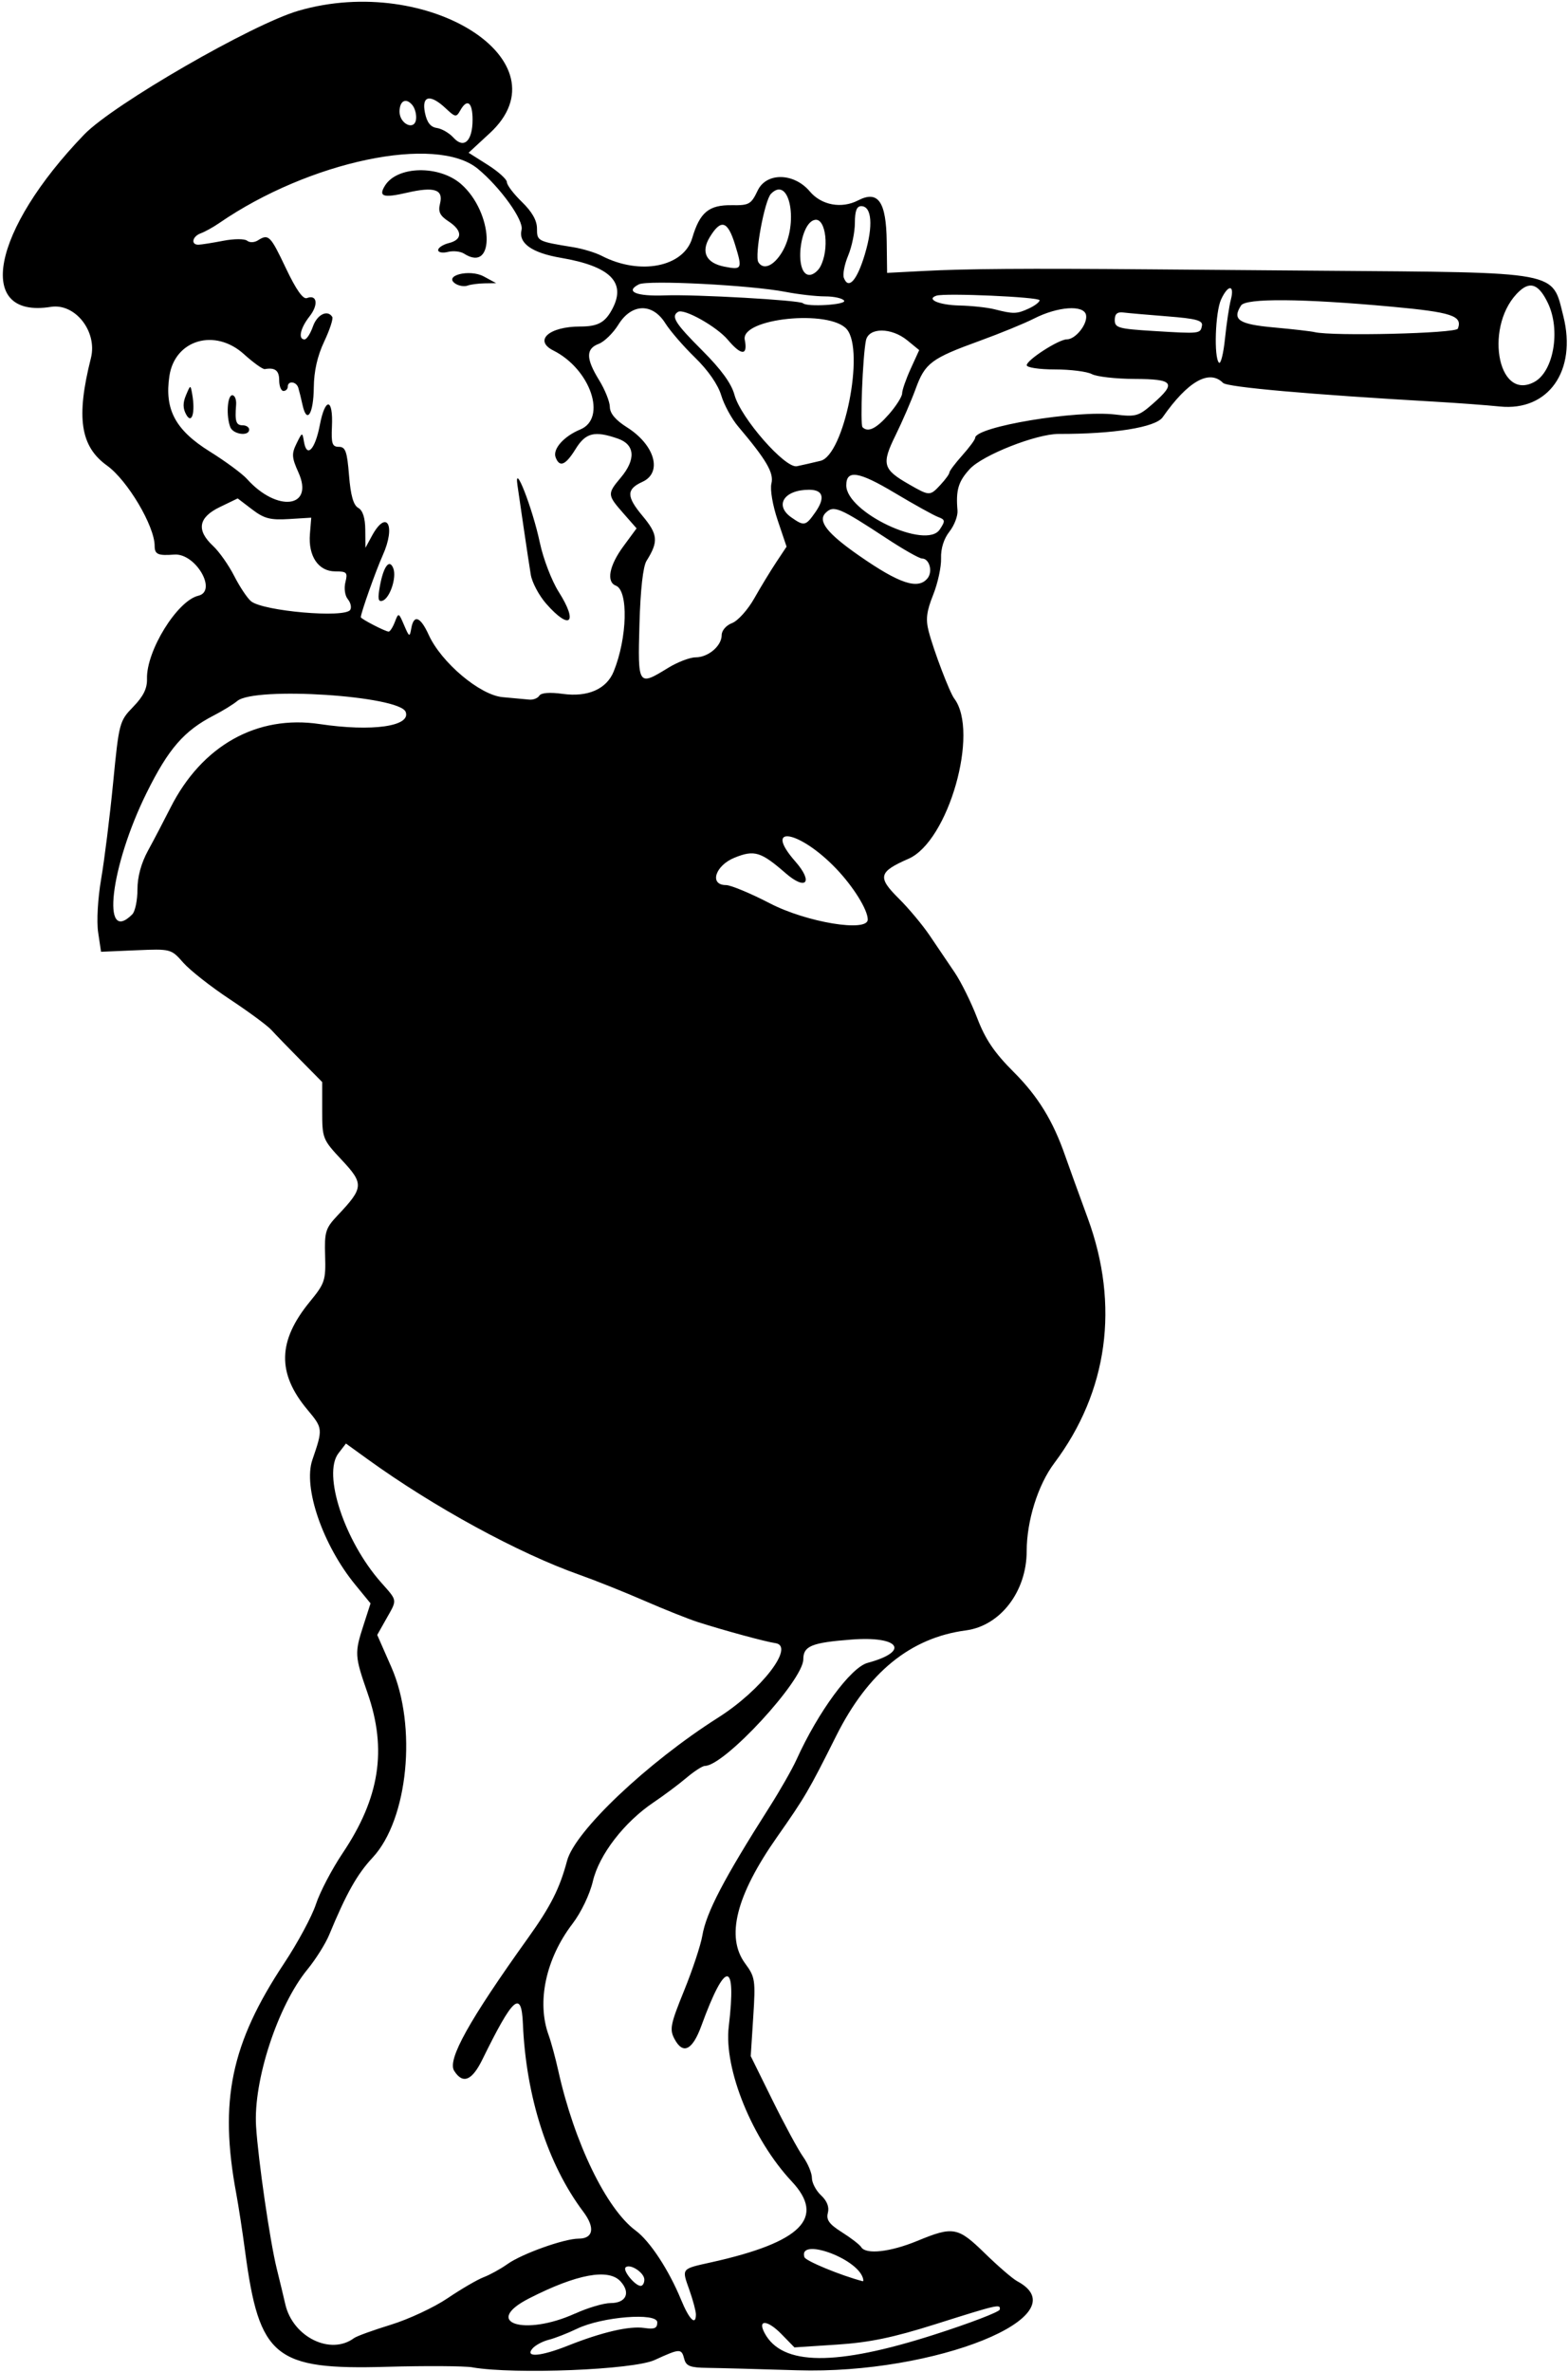
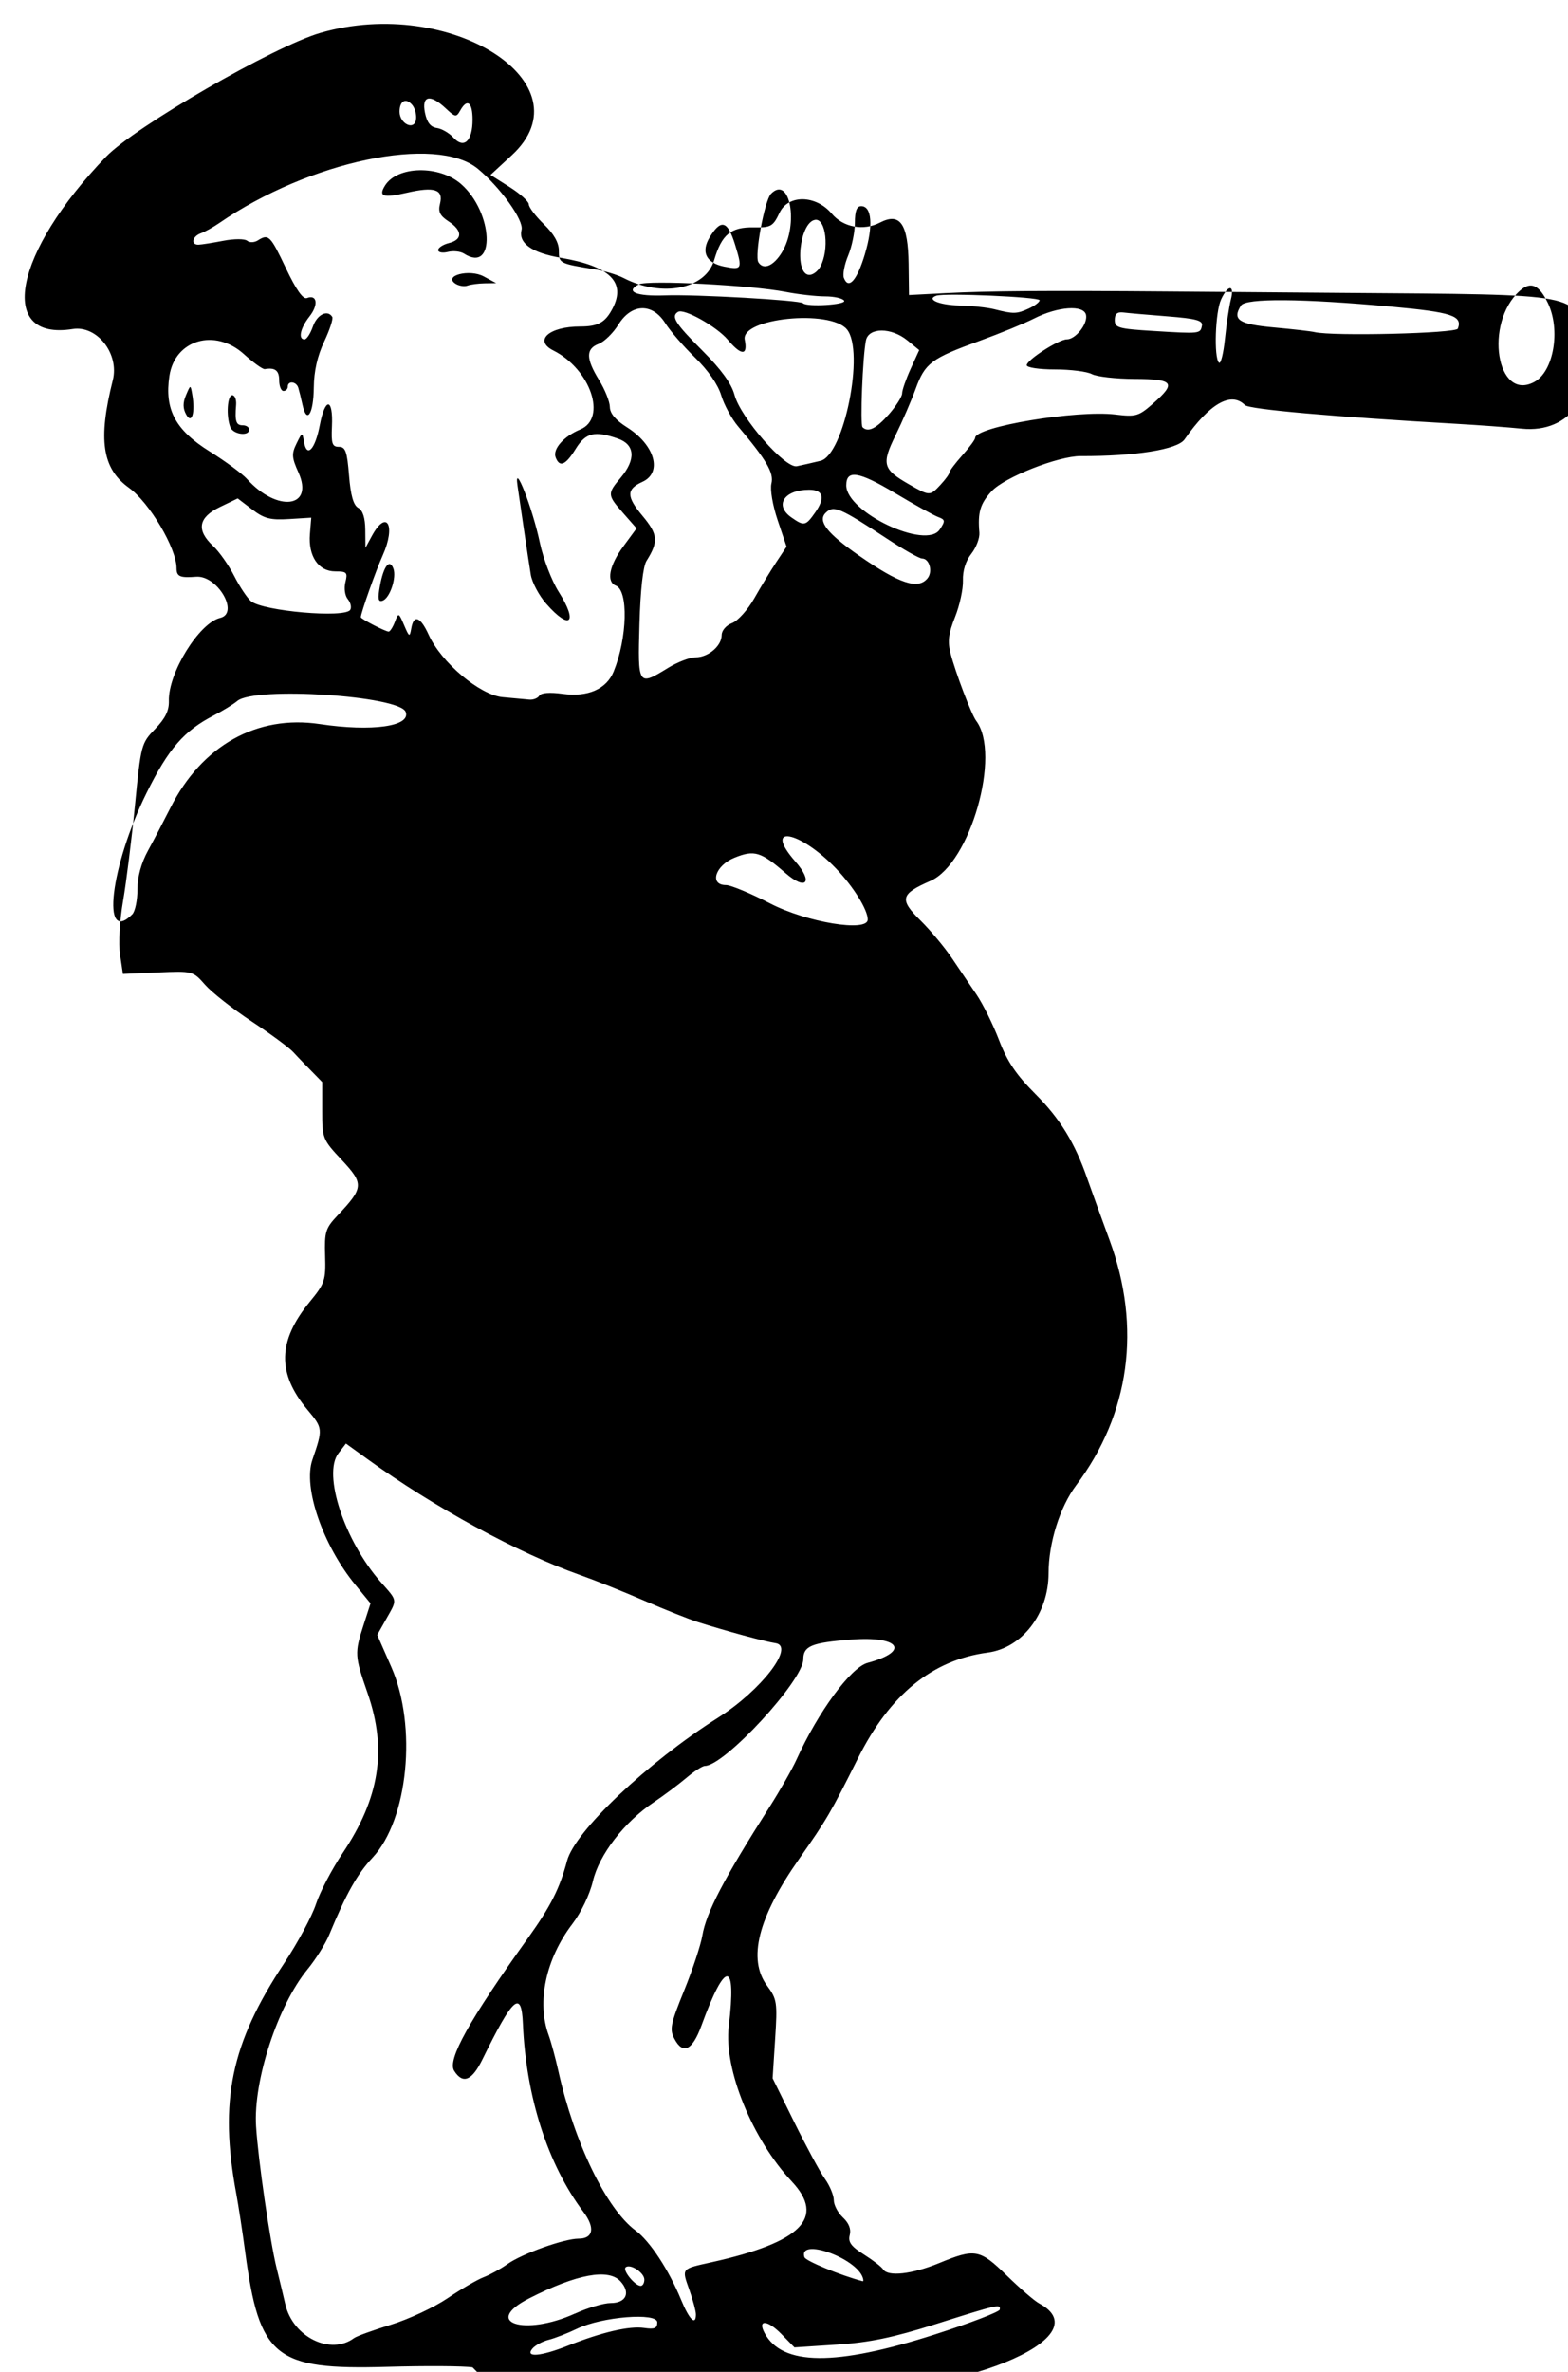
<svg xmlns="http://www.w3.org/2000/svg" height="552" width="365" viewBox="0 0 365 552">
-   <path d="M110 550.94c-1.92-.32-10.928-.38-20.007-.12-26.062.74-29.634-2.17-32.93-26.82-.625-4.675-1.556-10.75-2.069-13.5-4.02-21.566-1.241-34.912 11.163-53.616 3.143-4.74 6.466-10.914 7.385-13.722.918-2.808 3.716-8.155 6.217-11.884 8.619-12.845 10.377-24.086 5.82-37.203-3.038-8.745-3.072-9.319-.951-15.886l1.628-5.04-3.544-4.325c-7.581-9.252-12.197-22.664-10.003-29.064 2.483-7.244 2.472-7.354-1.163-11.705-7.085-8.48-6.912-15.982.579-25.112 3.49-4.254 3.727-4.965 3.557-10.69-.166-5.616.081-6.41 2.948-9.442 6.033-6.382 6.102-7.32.942-12.837-4.48-4.78-4.573-5.02-4.573-11.52v-6.633l-5.094-5.16c-2.802-2.838-5.84-5.98-6.75-6.982-.911-1-5.256-4.21-9.656-7.12-4.4-2.911-9.279-6.746-10.842-8.522-2.826-3.21-2.888-3.227-10.989-2.884l-8.147.35-.672-4.5c-.385-2.578-.083-7.918.706-12.5.758-4.4 2.007-14.441 2.777-22.314 1.372-14.035 1.463-14.38 4.686-17.706 2.367-2.442 3.263-4.265 3.2-6.51-.185-6.483 7.026-18.156 11.938-19.328 4.536-1.082-.645-9.958-5.591-9.579-3.795.29-4.566-.05-4.566-2.02 0-4.61-6.325-15.28-11.096-18.7-6.215-4.47-7.221-11.195-3.74-25.014 1.556-6.167-3.66-12.822-9.336-11.915-17.748 2.84-13.752-17.783 7.775-40.114 6.742-6.994 39.12-25.689 49.897-28.81 30.277-8.768 62.53 11.85 44.54 28.474l-4.958 4.582 4.458 2.82c2.452 1.552 4.458 3.366 4.458 4.033s1.575 2.738 3.5 4.604c2.35 2.278 3.5 4.307 3.5 6.177 0 2.938.112 2.996 8.465 4.351 2.181.354 5.152 1.257 6.602 2.007 8.898 4.601 19.08 2.604 21.07-4.134 1.77-5.998 3.863-7.733 9.225-7.652 4.017.06 4.485-.206 6.02-3.425 2.033-4.263 8.46-4.14 12.138.232 2.69 3.196 7.378 4.065 11.22 2.078 4.688-2.424 6.56.276 6.672 9.625l.09 7.24 8.5-.442c9.996-.522 23.683-.621 52.5-.383 11.55.096 29.55.24 40 .322 56.122.435 53.748-.01 56.415 10.58 3.195 12.685-3.476 22.172-14.778 21.02-3.1-.317-9.92-.822-15.14-1.122-29.03-1.67-48.3-3.376-49.29-4.364-3.224-3.224-8.194-.4-14.068 7.993-1.643 2.347-11.426 3.915-24.17 3.874-5.215-.017-17.722 4.911-20.721 8.164-2.674 2.9-3.274 4.922-2.862 9.646.11 1.258-.735 3.473-1.875 4.923-1.31 1.664-2.028 3.956-1.948 6.213.069 1.968-.76 5.793-1.841 8.502-1.542 3.862-1.767 5.696-1.042 8.5 1.145 4.43 4.864 14.204 5.951 15.642 5.889 7.785-1.368 33.225-10.633 37.275-7.006 3.062-7.304 4.285-2.267 9.272 2.292 2.269 5.539 6.16 7.217 8.646s4.275 6.329 5.773 8.539 3.858 6.984 5.247 10.61c1.909 4.986 3.984 8.052 8.523 12.592 5.639 5.64 9.146 11.353 11.969 19.5.667 1.925 3.03 8.45 5.249 14.5 7.444 20.288 4.7 40.353-7.794 57-3.803 5.066-6.416 13.405-6.425 20.5-.011 9.389-6.138 17.364-14.157 18.427-12.892 1.71-22.784 9.76-30.194 24.573-6.365 12.723-7.243 14.224-13.752 23.503-9.55 13.614-11.985 23.269-7.426 29.448 2.32 3.144 2.43 3.87 1.878 12.444l-.585 9.105 5.062 10.262c2.783 5.643 5.988 11.563 7.121 13.154s2.06 3.818 2.06 4.949.959 2.95 2.13 4.042c1.392 1.296 1.941 2.711 1.584 4.079-.426 1.627.306 2.632 3.285 4.513 2.108 1.33 4.122 2.888 4.476 3.46 1.094 1.77 6.748 1.145 13.025-1.44 8.412-3.466 9.463-3.273 15.789 2.903 3.055 2.983 6.434 5.894 7.51 6.47 14.92 7.985-19.08 21.738-51.236 20.725-8.835-.278-18.243-.531-20.907-.562-3.976-.046-4.937-.414-5.367-2.056-.654-2.504-.956-2.494-6.912.233-4.975 2.278-32.501 3.39-42.377 1.712zm107.53-7.624c8.265-2.651 15.102-5.27 15.191-5.82.22-1.35-.32-1.227-15.085 3.44-9.775 3.088-15.248 4.22-22.786 4.715l-9.921.65-3.074-3.144c-3.222-3.295-5.59-3.405-3.863-.178 4.077 7.618 16.51 7.724 39.537.337zm-85.315 2.576c7.884-3.136 14.283-4.624 17.721-4.12 2.425.356 3.066.085 3.066-1.301 0-2.345-12.88-1.319-18.692 1.49-2.169 1.048-5.131 2.203-6.584 2.568-1.453.364-3.165 1.293-3.805 2.065-1.77 2.132 1.964 1.816 8.294-.702zm-49.763-1.775c.577-.434 4.425-1.829 8.55-3.098s10.069-4.047 13.208-6.174c3.14-2.127 6.91-4.324 8.38-4.883 1.47-.559 3.946-1.923 5.503-3.032 3.36-2.41 13.24-5.94 16.59-5.94 3.446 0 3.892-2.545 1.099-6.26-8.28-11.01-13.34-26.75-14.06-43.74-.339-7.99-2.263-6.295-9.438 8.317-2.432 4.953-4.563 5.8-6.57 2.612-1.622-2.576 3.463-11.709 17.22-30.929 5.246-7.327 7.355-11.501 9.067-17.937 1.835-6.9 18.693-22.866 35.198-33.338 10.058-6.381 17.953-16.667 13.29-17.314-2.229-.31-11.86-2.926-18-4.89-2.2-.705-7.825-2.946-12.5-4.982s-11.425-4.735-15-5.996c-14.28-5.038-34.01-15.797-49.48-26.984l-4.98-3.6-1.748 2.27c-3.723 4.838 1.408 20.405 9.896 30.023 3.919 4.44 3.843 3.911 1.22 8.549l-2.088 3.7 3.294 7.5c6.038 13.746 3.899 35.456-4.367 44.32-3.609 3.87-6.13 8.352-10.107 17.97-.862 2.084-3.148 5.718-5.08 8.076-6.888 8.407-12.606 25.872-11.942 36.48.494 7.883 3.226 26.71 4.803 33.093.756 3.059 1.653 6.79 1.993 8.293 1.738 7.668 10.568 12.012 16.04 7.89zm51.42-5.684c2.94-1.35 6.67-2.45 8.27-2.45 3.611 0 4.71-2.39 2.314-5.037-2.79-3.084-10.192-1.715-21.264 3.934-11.063 5.644-1.188 8.92 10.67 3.54zm28.12.18c0-.756-.68-3.301-1.51-5.656-1.813-5.136-2.019-4.879 5.206-6.489 20.904-4.657 26.535-10.343 18.615-18.793-9.183-9.797-15.845-26.173-14.665-36.045 1.857-15.53-.755-15.593-6.383-.151-2.064 5.662-4.262 6.747-6.228 3.073-1.207-2.255-.983-3.397 2.22-11.287 1.96-4.828 3.867-10.578 4.238-12.778.913-5.403 4.986-13.2 15.671-30 2.449-3.85 5.268-8.8 6.264-11 5.025-11.095 12.63-21.438 16.533-22.49 9.996-2.691 7.467-6.303-3.799-5.425-9.22.71-11.16 1.5-11.16 4.58 0 4.93-18.36 24.82-22.91 24.82-.56 0-2.496 1.25-4.303 2.78-1.807 1.528-5.24 4.093-7.63 5.701-6.853 4.61-12.691 12.186-14.14 18.348-.72 3.07-2.737 7.275-4.754 9.917-6.207 8.132-8.359 18.187-5.545 25.91.57 1.564 1.587 5.32 2.26 8.344 3.72 16.714 11.173 32.093 17.998 37.14 3.317 2.451 7.725 9.165 10.576 16.107 1.902 4.629 3.45 6.145 3.45 3.38zm-12-8.09c0-1.633-3.38-3.823-4.37-2.832-.72.71 2.22 4.29 3.52 4.29.47 0 .85-.66.85-1.46zm50.833-.49c-1.63-4.665-15.073-9.349-13.57-4.728.287.884 8.482 4.262 13.57 5.595.183.048.183-.343 0-.867zm1.17-316.03c0-2.273-3.333-7.642-7.359-11.853-8.54-8.935-17.212-10.443-9.492-1.651 4.244 4.834 2.525 6.879-2.276 2.707-5.748-4.994-7.253-5.455-11.826-3.626-4.567 1.828-6.022 6.402-2.036 6.402 1.106 0 5.719 1.921 10.25 4.269 8.52 4.41 22.74 6.76 22.74 3.75zm-171.2-1.22c.66-.66 1.2-3.255 1.2-5.766 0-2.961.862-6.14 2.454-9.05 1.35-2.466 3.703-6.96 5.23-9.984 7.308-14.473 20.135-21.666 34.736-19.477 12.176 1.825 21.306.533 20.015-2.832-1.442-3.759-35.095-5.947-39.183-2.549-.963.801-3.405 2.306-5.426 3.344-6.969 3.59-10.588 7.74-15.68 18.02-8.474 17.11-10.663 35.62-3.346 28.3zm94.749-50.88c.423-.684 2.417-.838 5.455-.42 5.828.802 10.188-1.112 11.852-5.203 3.183-7.826 3.46-18.855.502-19.99-2.26-.867-1.535-4.673 1.736-9.12l3.094-4.208-3.094-3.525c-3.735-4.254-3.754-4.517-.594-8.272 3.57-4.243 3.323-7.7-.65-9.084-5.434-1.895-7.507-1.39-9.85 2.402-2.343 3.79-3.727 4.374-4.653 1.963-.74-1.927 1.89-4.904 5.738-6.498 6.277-2.6 2.385-14.025-6.26-18.374-4.65-2.335-1.02-5.586 6.24-5.586 4.17 0 5.851-.941 7.551-4.23 3.156-6.101-.643-9.811-12.036-11.755-6.78-1.157-9.95-3.413-9.168-6.526.553-2.204-4.916-9.84-10.16-14.183-9.68-8.016-39.284-1.802-60.26 12.646-1.374.947-3.287 2.006-4.25 2.353-2.002.722-2.378 2.716-.5 2.65.688-.023 3.276-.434 5.75-.912 2.496-.482 4.961-.488 5.534-.014.578.478 1.681.446 2.5-.072 2.495-1.577 2.9-1.176 6.538 6.49 2.364 4.98 3.982 7.277 4.88 6.932 2.384-.914 2.74 1.562.614 4.265-2.15 2.732-2.72 5.355-1.164 5.355.496 0 1.372-1.35 1.948-3 .972-2.79 3.413-4 4.505-2.235.26.421-.588 3.009-1.884 5.75-1.575 3.332-2.375 6.872-2.414 10.675-.062 6.162-1.621 8.61-2.612 4.1-.337-1.534-.786-3.352-.998-4.04-.458-1.485-2.448-1.688-2.448-.25 0 .55-.45 1-1 1s-1-1.125-1-2.5c0-2.263-.965-3.01-3.344-2.587-.464.082-2.657-1.488-4.872-3.49-6.746-6.094-16.072-3.35-17.34 5.1-1.167 7.785 1.387 12.569 9.37 17.55 3.678 2.294 7.586 5.175 8.686 6.401 7.037 7.844 15.71 6.754 11.985-1.507-1.561-3.463-1.62-4.346-.45-6.727 1.33-2.704 1.353-2.71 1.733-.433.65 3.89 2.594 1.849 3.691-3.877 1.254-6.54 3.128-6.329 2.823.32-.184 4.016.065 4.75 1.613 4.75 1.538 0 1.917 1.065 2.365 6.652.374 4.652 1.016 6.923 2.137 7.55 1.062.594 1.617 2.315 1.643 5.097l.04 4.2 1.492-2.75c3.46-6.378 5.654-2.459 2.525 4.512-1.608 3.58-5.097 13.43-5.097 14.39 0 .39 5.73 3.35 6.483 3.35.32 0 .971-1.013 1.447-2.25.848-2.207.89-2.193 2.146.75 1.199 2.805 1.307 2.854 1.673.75.576-3.318 2.125-2.745 4.053 1.5 2.93 6.45 11.943 14.042 17.223 14.507 2.462.216 5.237.472 6.167.568.93.096 1.99-.31 2.357-.904zm1.604-21.4c-1.68-1.913-3.296-4.95-3.592-6.75-.295-1.799-.997-6.42-1.559-10.27-.562-3.85-1.253-8.575-1.536-10.5-.87-5.919 3.501 5.259 5.2 13.295.79 3.737 2.763 8.888 4.385 11.446 4.598 7.25 2.66 9.11-2.898 2.78zm-38.71-4.142c.846-4.6 2.227-6.405 3.12-4.079.81 2.114-.803 6.947-2.51 7.516-1.023.341-1.161-.439-.61-3.437zM53.605 99.399c-.993-2.586-.69-7.418.465-7.418.59 0 .99 1.012.89 2.25-.312 3.834-.015 4.75 1.538 4.75.825 0 1.5.45 1.5 1 0 1.63-3.733 1.137-4.393-.582zm-10.26-2.918c-.79-1.424-.807-2.72-.055-4.5 1.05-2.49 1.056-2.492 1.45-.25.754 4.275-.082 7.117-1.396 4.75zm62.703-30.442c-2.968-1.888 3.248-3.497 6.567-1.7l2.881 1.561-2.668.04c-1.468.022-3.268.26-4 .53-.733.27-1.983.075-2.78-.431zm1.956-7.018c-.82-.526-2.508-.702-3.75-.39-1.24.312-2.26.117-2.26-.433s1.125-1.283 2.5-1.628c3.224-.809 3.187-2.91-.088-5.055-2.017-1.322-2.453-2.234-1.975-4.137.825-3.29-1.328-3.997-7.692-2.528-5.55 1.281-6.715.901-5.112-1.667 2.874-4.604 12.64-4.786 17.721-.33 7.502 6.58 8.084 20.935.655 16.169zm47.49 96.43c2.2-1.355 5.09-2.466 6.422-2.469 2.966-.006 6.078-2.66 6.078-5.185 0-1.06 1.052-2.27 2.427-2.792 1.335-.508 3.65-3.084 5.145-5.725 1.494-2.642 3.8-6.436 5.124-8.431l2.408-3.628-2.068-6.137c-1.18-3.502-1.805-7.178-1.457-8.565.615-2.452-1.15-5.475-7.752-13.276-1.505-1.778-3.278-5.04-3.94-7.25-.747-2.494-3.055-5.817-6.087-8.766-2.686-2.613-5.801-6.213-6.923-8-3-4.78-7.858-4.635-10.922.323-1.215 1.965-3.276 3.979-4.582 4.475-3.021 1.149-2.994 3.427.1 8.452 1.356 2.2 2.479 5.007 2.496 6.237.02 1.5 1.334 3.06 3.988 4.736 6.492 4.098 8.317 10.534 3.598 12.684-3.767 1.716-3.763 3.405.019 7.93 3.603 4.313 3.75 5.974.93 10.463-.815 1.298-1.419 6.705-1.646 14.75-.405 14.356-.33 14.469 6.642 10.174zm-73.973-13.51c.355-.574.106-1.693-.552-2.487-.676-.814-.923-2.539-.567-3.956.569-2.27.336-2.52-2.365-2.52-3.917 0-6.315-3.54-5.895-8.698l.31-3.802-5.205.319c-4.336.266-5.765-.108-8.56-2.24l-3.356-2.56-4.168 2.014c-4.995 2.413-5.508 5.369-1.57 9.042 1.43 1.334 3.645 4.478 4.922 6.987 1.278 2.51 3.04 5.158 3.915 5.884 2.788 2.314 21.877 3.975 23.092 2.01zm134.37-7.33c1.297-1.562.469-4.625-1.251-4.628-.63-.001-4.293-2.073-8.143-4.604-11.128-7.314-12.453-7.87-14.318-6.005-1.893 1.892.37 4.773 7.818 9.953 9.365 6.514 13.683 7.95 15.895 5.284zm2.855-11.363c1.342-2.032 1.306-2.302-.386-2.933-1.025-.382-5.576-2.91-10.115-5.619-8.38-5.01-11.25-5.45-11.25-1.74 0 6.266 18.595 15.058 21.75 10.284zm-28.96-4.02c2.361-3.373 1.847-5.25-1.439-5.25-5.83 0-8.152 3.625-4.128 6.443 2.97 2.08 3.329 2.003 5.567-1.193zm29.172-6.44c1.12-1.2 2.04-2.47 2.04-2.82 0-.346 1.35-2.142 3-3.99 1.65-1.849 3-3.678 3-4.066 0-2.6 23.593-6.529 32.648-5.437 4.77.575 5.411.39 8.75-2.542 5.503-4.832 4.85-5.705-4.3-5.745-4.345-.019-8.815-.524-9.933-1.123-1.11-.596-4.98-1.086-8.59-1.086-3.66 0-6.57-.438-6.57-.987 0-1.214 7.44-6.013 9.33-6.013 2.056 0 4.9-3.604 4.477-5.675-.494-2.416-6.57-1.994-12.13.843-2.2 1.122-7.896 3.455-12.658 5.186-11.25 4.085-12.69 5.163-14.87 11.146-1.002 2.75-3.11 7.62-4.685 10.824-3.304 6.716-2.974 7.919 3.128 11.41 4.822 2.758 4.867 2.759 7.365.078zm-27.96-5.54c5.476-1.321 10.342-25.534 6.147-30.59-3.922-4.724-24.783-2.606-23.78 2.416.749 3.738-.794 3.743-3.934.011-2.601-3.091-10.213-7.358-11.6-6.5-1.695 1.047-.686 2.656 5.634 8.976 4.433 4.433 6.797 7.692 7.515 10.359 1.433 5.32 11.783 17.145 14.517 16.584 1.1-.226 3.575-.791 5.5-1.256zm15.9-10.804c1.7-1.944 3.1-4.145 3.1-4.891 0-.746.893-3.318 1.984-5.715l1.99-4.36-2.74-2.244c-3.736-3.068-9.03-3.07-9.657-.005-.764 3.73-1.39 19.604-.797 20.197 1.278 1.278 3.198.341 6.116-2.982zm150.25-7.545c4.503-2.41 6.18-12.062 3.185-18.342-2.054-4.307-4.03-5.164-6.583-2.854-8.313 7.523-5.37 25.888 3.398 21.196zm-70.63-19.17c.916-3.528-.637-3.557-2.27-.043-1.356 2.922-1.715 13.488-.5 14.72.413.417 1.044-2.096 1.403-5.584.36-3.489.974-7.58 1.367-9.093zm-6.725 6.069c.236-1.216-1.347-1.645-8-2.168-4.57-.36-9.2-.765-10.3-.902-1.417-.177-2 .334-2 1.75 0 1.812.85 2.053 9 2.552 10.889.666 10.926.662 11.294-1.233zm59.564.69c1.147-2.99-1.385-3.827-15.51-5.123-20.663-1.896-33.843-1.998-34.956-.269-2.127 3.305-.543 4.367 7.62 5.108 4.393.398 8.662.887 9.487 1.087 4.161 1.004 32.931.311 33.358-.804zm-99.91-4.67c1.4-.639 2.55-1.512 2.55-1.94 0-.757-22.054-1.734-24.026-1.064-2.479.842.637 2.176 5.335 2.283 2.855.065 6.54.462 8.19.881 4.43 1.128 5.16 1.113 7.954-.16zm-42.95-1.84c-.34-.55-2.33-1-4.423-1-2.092 0-6.228-.47-9.19-1.045-8.1-1.573-32.103-2.808-34.165-1.759-3.315 1.687-.62 2.824 6.093 2.572 7.035-.265 31.388 1.117 32.102 1.821.94.931 10.17.364 9.58-.589zm4.843-10.87c1.96-6.559 1.61-11.13-.86-11.13-1.05 0-1.48 1.12-1.48 3.878 0 2.133-.703 5.56-1.562 7.617-.86 2.057-1.309 4.399-1 5.205 1.087 2.83 3.07.579 4.906-5.57zm-10.379 2.936c2.13-3.968 1.32-11.245-1.2-10.886-3.68.525-4.95 12.82-1.33 12.82.823 0 1.962-.87 2.532-1.934zm-19.836-5.06c-1.733-5.648-3.296-6.108-5.935-1.745-2.076 3.433-.8 5.978 3.414 6.811 4.127.815 4.25.568 2.521-5.065zm10.89 1.744c3.993-6.549 1.849-18.072-2.537-13.637-1.503 1.52-3.883 14.415-2.942 15.938 1.163 1.882 3.537.885 5.48-2.301zm-72.01-30.872c0-4.104-1.253-5.034-2.876-2.134-.906 1.618-1.148 1.582-3.364-.5-3.628-3.408-5.658-2.986-4.846 1.006.462 2.273 1.294 3.342 2.769 3.556 1.16.168 2.899 1.18 3.865 2.247 2.44 2.696 4.452.81 4.452-4.175zm-14.037-3.422c-1.466-1.767-2.963-.982-2.963 1.553 0 2.81 3.401 4.477 3.827 1.876.18-1.098-.209-2.641-.863-3.43z" />
+   <path d="M110 550.94c-1.92-.32-10.928-.38-20.007-.12-26.062.74-29.634-2.17-32.93-26.82-.625-4.675-1.556-10.75-2.069-13.5-4.02-21.566-1.241-34.912 11.163-53.616 3.143-4.74 6.466-10.914 7.385-13.722.918-2.808 3.716-8.155 6.217-11.884 8.619-12.845 10.377-24.086 5.82-37.203-3.038-8.745-3.072-9.319-.951-15.886l1.628-5.04-3.544-4.325c-7.581-9.252-12.197-22.664-10.003-29.064 2.483-7.244 2.472-7.354-1.163-11.705-7.085-8.48-6.912-15.982.579-25.112 3.49-4.254 3.727-4.965 3.557-10.69-.166-5.616.081-6.41 2.948-9.442 6.033-6.382 6.102-7.32.942-12.837-4.48-4.78-4.573-5.02-4.573-11.52v-6.633c-2.802-2.838-5.84-5.98-6.75-6.982-.911-1-5.256-4.21-9.656-7.12-4.4-2.911-9.279-6.746-10.842-8.522-2.826-3.21-2.888-3.227-10.989-2.884l-8.147.35-.672-4.5c-.385-2.578-.083-7.918.706-12.5.758-4.4 2.007-14.441 2.777-22.314 1.372-14.035 1.463-14.38 4.686-17.706 2.367-2.442 3.263-4.265 3.2-6.51-.185-6.483 7.026-18.156 11.938-19.328 4.536-1.082-.645-9.958-5.591-9.579-3.795.29-4.566-.05-4.566-2.02 0-4.61-6.325-15.28-11.096-18.7-6.215-4.47-7.221-11.195-3.74-25.014 1.556-6.167-3.66-12.822-9.336-11.915-17.748 2.84-13.752-17.783 7.775-40.114 6.742-6.994 39.12-25.689 49.897-28.81 30.277-8.768 62.53 11.85 44.54 28.474l-4.958 4.582 4.458 2.82c2.452 1.552 4.458 3.366 4.458 4.033s1.575 2.738 3.5 4.604c2.35 2.278 3.5 4.307 3.5 6.177 0 2.938.112 2.996 8.465 4.351 2.181.354 5.152 1.257 6.602 2.007 8.898 4.601 19.08 2.604 21.07-4.134 1.77-5.998 3.863-7.733 9.225-7.652 4.017.06 4.485-.206 6.02-3.425 2.033-4.263 8.46-4.14 12.138.232 2.69 3.196 7.378 4.065 11.22 2.078 4.688-2.424 6.56.276 6.672 9.625l.09 7.24 8.5-.442c9.996-.522 23.683-.621 52.5-.383 11.55.096 29.55.24 40 .322 56.122.435 53.748-.01 56.415 10.58 3.195 12.685-3.476 22.172-14.778 21.02-3.1-.317-9.92-.822-15.14-1.122-29.03-1.67-48.3-3.376-49.29-4.364-3.224-3.224-8.194-.4-14.068 7.993-1.643 2.347-11.426 3.915-24.17 3.874-5.215-.017-17.722 4.911-20.721 8.164-2.674 2.9-3.274 4.922-2.862 9.646.11 1.258-.735 3.473-1.875 4.923-1.31 1.664-2.028 3.956-1.948 6.213.069 1.968-.76 5.793-1.841 8.502-1.542 3.862-1.767 5.696-1.042 8.5 1.145 4.43 4.864 14.204 5.951 15.642 5.889 7.785-1.368 33.225-10.633 37.275-7.006 3.062-7.304 4.285-2.267 9.272 2.292 2.269 5.539 6.16 7.217 8.646s4.275 6.329 5.773 8.539 3.858 6.984 5.247 10.61c1.909 4.986 3.984 8.052 8.523 12.592 5.639 5.64 9.146 11.353 11.969 19.5.667 1.925 3.03 8.45 5.249 14.5 7.444 20.288 4.7 40.353-7.794 57-3.803 5.066-6.416 13.405-6.425 20.5-.011 9.389-6.138 17.364-14.157 18.427-12.892 1.71-22.784 9.76-30.194 24.573-6.365 12.723-7.243 14.224-13.752 23.503-9.55 13.614-11.985 23.269-7.426 29.448 2.32 3.144 2.43 3.87 1.878 12.444l-.585 9.105 5.062 10.262c2.783 5.643 5.988 11.563 7.121 13.154s2.06 3.818 2.06 4.949.959 2.95 2.13 4.042c1.392 1.296 1.941 2.711 1.584 4.079-.426 1.627.306 2.632 3.285 4.513 2.108 1.33 4.122 2.888 4.476 3.46 1.094 1.77 6.748 1.145 13.025-1.44 8.412-3.466 9.463-3.273 15.789 2.903 3.055 2.983 6.434 5.894 7.51 6.47 14.92 7.985-19.08 21.738-51.236 20.725-8.835-.278-18.243-.531-20.907-.562-3.976-.046-4.937-.414-5.367-2.056-.654-2.504-.956-2.494-6.912.233-4.975 2.278-32.501 3.39-42.377 1.712zm107.53-7.624c8.265-2.651 15.102-5.27 15.191-5.82.22-1.35-.32-1.227-15.085 3.44-9.775 3.088-15.248 4.22-22.786 4.715l-9.921.65-3.074-3.144c-3.222-3.295-5.59-3.405-3.863-.178 4.077 7.618 16.51 7.724 39.537.337zm-85.315 2.576c7.884-3.136 14.283-4.624 17.721-4.12 2.425.356 3.066.085 3.066-1.301 0-2.345-12.88-1.319-18.692 1.49-2.169 1.048-5.131 2.203-6.584 2.568-1.453.364-3.165 1.293-3.805 2.065-1.77 2.132 1.964 1.816 8.294-.702zm-49.763-1.775c.577-.434 4.425-1.829 8.55-3.098s10.069-4.047 13.208-6.174c3.14-2.127 6.91-4.324 8.38-4.883 1.47-.559 3.946-1.923 5.503-3.032 3.36-2.41 13.24-5.94 16.59-5.94 3.446 0 3.892-2.545 1.099-6.26-8.28-11.01-13.34-26.75-14.06-43.74-.339-7.99-2.263-6.295-9.438 8.317-2.432 4.953-4.563 5.8-6.57 2.612-1.622-2.576 3.463-11.709 17.22-30.929 5.246-7.327 7.355-11.501 9.067-17.937 1.835-6.9 18.693-22.866 35.198-33.338 10.058-6.381 17.953-16.667 13.29-17.314-2.229-.31-11.86-2.926-18-4.89-2.2-.705-7.825-2.946-12.5-4.982s-11.425-4.735-15-5.996c-14.28-5.038-34.01-15.797-49.48-26.984l-4.98-3.6-1.748 2.27c-3.723 4.838 1.408 20.405 9.896 30.023 3.919 4.44 3.843 3.911 1.22 8.549l-2.088 3.7 3.294 7.5c6.038 13.746 3.899 35.456-4.367 44.32-3.609 3.87-6.13 8.352-10.107 17.97-.862 2.084-3.148 5.718-5.08 8.076-6.888 8.407-12.606 25.872-11.942 36.48.494 7.883 3.226 26.71 4.803 33.093.756 3.059 1.653 6.79 1.993 8.293 1.738 7.668 10.568 12.012 16.04 7.89zm51.42-5.684c2.94-1.35 6.67-2.45 8.27-2.45 3.611 0 4.71-2.39 2.314-5.037-2.79-3.084-10.192-1.715-21.264 3.934-11.063 5.644-1.188 8.92 10.67 3.54zm28.12.18c0-.756-.68-3.301-1.51-5.656-1.813-5.136-2.019-4.879 5.206-6.489 20.904-4.657 26.535-10.343 18.615-18.793-9.183-9.797-15.845-26.173-14.665-36.045 1.857-15.53-.755-15.593-6.383-.151-2.064 5.662-4.262 6.747-6.228 3.073-1.207-2.255-.983-3.397 2.22-11.287 1.96-4.828 3.867-10.578 4.238-12.778.913-5.403 4.986-13.2 15.671-30 2.449-3.85 5.268-8.8 6.264-11 5.025-11.095 12.63-21.438 16.533-22.49 9.996-2.691 7.467-6.303-3.799-5.425-9.22.71-11.16 1.5-11.16 4.58 0 4.93-18.36 24.82-22.91 24.82-.56 0-2.496 1.25-4.303 2.78-1.807 1.528-5.24 4.093-7.63 5.701-6.853 4.61-12.691 12.186-14.14 18.348-.72 3.07-2.737 7.275-4.754 9.917-6.207 8.132-8.359 18.187-5.545 25.91.57 1.564 1.587 5.32 2.26 8.344 3.72 16.714 11.173 32.093 17.998 37.14 3.317 2.451 7.725 9.165 10.576 16.107 1.902 4.629 3.45 6.145 3.45 3.38zm-12-8.09c0-1.633-3.38-3.823-4.37-2.832-.72.71 2.22 4.29 3.52 4.29.47 0 .85-.66.85-1.46zm50.833-.49c-1.63-4.665-15.073-9.349-13.57-4.728.287.884 8.482 4.262 13.57 5.595.183.048.183-.343 0-.867zm1.17-316.03c0-2.273-3.333-7.642-7.359-11.853-8.54-8.935-17.212-10.443-9.492-1.651 4.244 4.834 2.525 6.879-2.276 2.707-5.748-4.994-7.253-5.455-11.826-3.626-4.567 1.828-6.022 6.402-2.036 6.402 1.106 0 5.719 1.921 10.25 4.269 8.52 4.41 22.74 6.76 22.74 3.75zm-171.2-1.22c.66-.66 1.2-3.255 1.2-5.766 0-2.961.862-6.14 2.454-9.05 1.35-2.466 3.703-6.96 5.23-9.984 7.308-14.473 20.135-21.666 34.736-19.477 12.176 1.825 21.306.533 20.015-2.832-1.442-3.759-35.095-5.947-39.183-2.549-.963.801-3.405 2.306-5.426 3.344-6.969 3.59-10.588 7.74-15.68 18.02-8.474 17.11-10.663 35.62-3.346 28.3zm94.749-50.88c.423-.684 2.417-.838 5.455-.42 5.828.802 10.188-1.112 11.852-5.203 3.183-7.826 3.46-18.855.502-19.99-2.26-.867-1.535-4.673 1.736-9.12l3.094-4.208-3.094-3.525c-3.735-4.254-3.754-4.517-.594-8.272 3.57-4.243 3.323-7.7-.65-9.084-5.434-1.895-7.507-1.39-9.85 2.402-2.343 3.79-3.727 4.374-4.653 1.963-.74-1.927 1.89-4.904 5.738-6.498 6.277-2.6 2.385-14.025-6.26-18.374-4.65-2.335-1.02-5.586 6.24-5.586 4.17 0 5.851-.941 7.551-4.23 3.156-6.101-.643-9.811-12.036-11.755-6.78-1.157-9.95-3.413-9.168-6.526.553-2.204-4.916-9.84-10.16-14.183-9.68-8.016-39.284-1.802-60.26 12.646-1.374.947-3.287 2.006-4.25 2.353-2.002.722-2.378 2.716-.5 2.65.688-.023 3.276-.434 5.75-.912 2.496-.482 4.961-.488 5.534-.014.578.478 1.681.446 2.5-.072 2.495-1.577 2.9-1.176 6.538 6.49 2.364 4.98 3.982 7.277 4.88 6.932 2.384-.914 2.74 1.562.614 4.265-2.15 2.732-2.72 5.355-1.164 5.355.496 0 1.372-1.35 1.948-3 .972-2.79 3.413-4 4.505-2.235.26.421-.588 3.009-1.884 5.75-1.575 3.332-2.375 6.872-2.414 10.675-.062 6.162-1.621 8.61-2.612 4.1-.337-1.534-.786-3.352-.998-4.04-.458-1.485-2.448-1.688-2.448-.25 0 .55-.45 1-1 1s-1-1.125-1-2.5c0-2.263-.965-3.01-3.344-2.587-.464.082-2.657-1.488-4.872-3.49-6.746-6.094-16.072-3.35-17.34 5.1-1.167 7.785 1.387 12.569 9.37 17.55 3.678 2.294 7.586 5.175 8.686 6.401 7.037 7.844 15.71 6.754 11.985-1.507-1.561-3.463-1.62-4.346-.45-6.727 1.33-2.704 1.353-2.71 1.733-.433.65 3.89 2.594 1.849 3.691-3.877 1.254-6.54 3.128-6.329 2.823.32-.184 4.016.065 4.75 1.613 4.75 1.538 0 1.917 1.065 2.365 6.652.374 4.652 1.016 6.923 2.137 7.55 1.062.594 1.617 2.315 1.643 5.097l.04 4.2 1.492-2.75c3.46-6.378 5.654-2.459 2.525 4.512-1.608 3.58-5.097 13.43-5.097 14.39 0 .39 5.73 3.35 6.483 3.35.32 0 .971-1.013 1.447-2.25.848-2.207.89-2.193 2.146.75 1.199 2.805 1.307 2.854 1.673.75.576-3.318 2.125-2.745 4.053 1.5 2.93 6.45 11.943 14.042 17.223 14.507 2.462.216 5.237.472 6.167.568.93.096 1.99-.31 2.357-.904zm1.604-21.4c-1.68-1.913-3.296-4.95-3.592-6.75-.295-1.799-.997-6.42-1.559-10.27-.562-3.85-1.253-8.575-1.536-10.5-.87-5.919 3.501 5.259 5.2 13.295.79 3.737 2.763 8.888 4.385 11.446 4.598 7.25 2.66 9.11-2.898 2.78zm-38.71-4.142c.846-4.6 2.227-6.405 3.12-4.079.81 2.114-.803 6.947-2.51 7.516-1.023.341-1.161-.439-.61-3.437zM53.605 99.399c-.993-2.586-.69-7.418.465-7.418.59 0 .99 1.012.89 2.25-.312 3.834-.015 4.75 1.538 4.75.825 0 1.5.45 1.5 1 0 1.63-3.733 1.137-4.393-.582zm-10.26-2.918c-.79-1.424-.807-2.72-.055-4.5 1.05-2.49 1.056-2.492 1.45-.25.754 4.275-.082 7.117-1.396 4.75zm62.703-30.442c-2.968-1.888 3.248-3.497 6.567-1.7l2.881 1.561-2.668.04c-1.468.022-3.268.26-4 .53-.733.27-1.983.075-2.78-.431zm1.956-7.018c-.82-.526-2.508-.702-3.75-.39-1.24.312-2.26.117-2.26-.433s1.125-1.283 2.5-1.628c3.224-.809 3.187-2.91-.088-5.055-2.017-1.322-2.453-2.234-1.975-4.137.825-3.29-1.328-3.997-7.692-2.528-5.55 1.281-6.715.901-5.112-1.667 2.874-4.604 12.64-4.786 17.721-.33 7.502 6.58 8.084 20.935.655 16.169zm47.49 96.43c2.2-1.355 5.09-2.466 6.422-2.469 2.966-.006 6.078-2.66 6.078-5.185 0-1.06 1.052-2.27 2.427-2.792 1.335-.508 3.65-3.084 5.145-5.725 1.494-2.642 3.8-6.436 5.124-8.431l2.408-3.628-2.068-6.137c-1.18-3.502-1.805-7.178-1.457-8.565.615-2.452-1.15-5.475-7.752-13.276-1.505-1.778-3.278-5.04-3.94-7.25-.747-2.494-3.055-5.817-6.087-8.766-2.686-2.613-5.801-6.213-6.923-8-3-4.78-7.858-4.635-10.922.323-1.215 1.965-3.276 3.979-4.582 4.475-3.021 1.149-2.994 3.427.1 8.452 1.356 2.2 2.479 5.007 2.496 6.237.02 1.5 1.334 3.06 3.988 4.736 6.492 4.098 8.317 10.534 3.598 12.684-3.767 1.716-3.763 3.405.019 7.93 3.603 4.313 3.75 5.974.93 10.463-.815 1.298-1.419 6.705-1.646 14.75-.405 14.356-.33 14.469 6.642 10.174zm-73.973-13.51c.355-.574.106-1.693-.552-2.487-.676-.814-.923-2.539-.567-3.956.569-2.27.336-2.52-2.365-2.52-3.917 0-6.315-3.54-5.895-8.698l.31-3.802-5.205.319c-4.336.266-5.765-.108-8.56-2.24l-3.356-2.56-4.168 2.014c-4.995 2.413-5.508 5.369-1.57 9.042 1.43 1.334 3.645 4.478 4.922 6.987 1.278 2.51 3.04 5.158 3.915 5.884 2.788 2.314 21.877 3.975 23.092 2.01zm134.37-7.33c1.297-1.562.469-4.625-1.251-4.628-.63-.001-4.293-2.073-8.143-4.604-11.128-7.314-12.453-7.87-14.318-6.005-1.893 1.892.37 4.773 7.818 9.953 9.365 6.514 13.683 7.95 15.895 5.284zm2.855-11.363c1.342-2.032 1.306-2.302-.386-2.933-1.025-.382-5.576-2.91-10.115-5.619-8.38-5.01-11.25-5.45-11.25-1.74 0 6.266 18.595 15.058 21.75 10.284zm-28.96-4.02c2.361-3.373 1.847-5.25-1.439-5.25-5.83 0-8.152 3.625-4.128 6.443 2.97 2.08 3.329 2.003 5.567-1.193zm29.172-6.44c1.12-1.2 2.04-2.47 2.04-2.82 0-.346 1.35-2.142 3-3.99 1.65-1.849 3-3.678 3-4.066 0-2.6 23.593-6.529 32.648-5.437 4.77.575 5.411.39 8.75-2.542 5.503-4.832 4.85-5.705-4.3-5.745-4.345-.019-8.815-.524-9.933-1.123-1.11-.596-4.98-1.086-8.59-1.086-3.66 0-6.57-.438-6.57-.987 0-1.214 7.44-6.013 9.33-6.013 2.056 0 4.9-3.604 4.477-5.675-.494-2.416-6.57-1.994-12.13.843-2.2 1.122-7.896 3.455-12.658 5.186-11.25 4.085-12.69 5.163-14.87 11.146-1.002 2.75-3.11 7.62-4.685 10.824-3.304 6.716-2.974 7.919 3.128 11.41 4.822 2.758 4.867 2.759 7.365.078zm-27.96-5.54c5.476-1.321 10.342-25.534 6.147-30.59-3.922-4.724-24.783-2.606-23.78 2.416.749 3.738-.794 3.743-3.934.011-2.601-3.091-10.213-7.358-11.6-6.5-1.695 1.047-.686 2.656 5.634 8.976 4.433 4.433 6.797 7.692 7.515 10.359 1.433 5.32 11.783 17.145 14.517 16.584 1.1-.226 3.575-.791 5.5-1.256zm15.9-10.804c1.7-1.944 3.1-4.145 3.1-4.891 0-.746.893-3.318 1.984-5.715l1.99-4.36-2.74-2.244c-3.736-3.068-9.03-3.07-9.657-.005-.764 3.73-1.39 19.604-.797 20.197 1.278 1.278 3.198.341 6.116-2.982zm150.25-7.545c4.503-2.41 6.18-12.062 3.185-18.342-2.054-4.307-4.03-5.164-6.583-2.854-8.313 7.523-5.37 25.888 3.398 21.196zm-70.63-19.17c.916-3.528-.637-3.557-2.27-.043-1.356 2.922-1.715 13.488-.5 14.72.413.417 1.044-2.096 1.403-5.584.36-3.489.974-7.58 1.367-9.093zm-6.725 6.069c.236-1.216-1.347-1.645-8-2.168-4.57-.36-9.2-.765-10.3-.902-1.417-.177-2 .334-2 1.75 0 1.812.85 2.053 9 2.552 10.889.666 10.926.662 11.294-1.233zm59.564.69c1.147-2.99-1.385-3.827-15.51-5.123-20.663-1.896-33.843-1.998-34.956-.269-2.127 3.305-.543 4.367 7.62 5.108 4.393.398 8.662.887 9.487 1.087 4.161 1.004 32.931.311 33.358-.804zm-99.91-4.67c1.4-.639 2.55-1.512 2.55-1.94 0-.757-22.054-1.734-24.026-1.064-2.479.842.637 2.176 5.335 2.283 2.855.065 6.54.462 8.19.881 4.43 1.128 5.16 1.113 7.954-.16zm-42.95-1.84c-.34-.55-2.33-1-4.423-1-2.092 0-6.228-.47-9.19-1.045-8.1-1.573-32.103-2.808-34.165-1.759-3.315 1.687-.62 2.824 6.093 2.572 7.035-.265 31.388 1.117 32.102 1.821.94.931 10.17.364 9.58-.589zm4.843-10.87c1.96-6.559 1.61-11.13-.86-11.13-1.05 0-1.48 1.12-1.48 3.878 0 2.133-.703 5.56-1.562 7.617-.86 2.057-1.309 4.399-1 5.205 1.087 2.83 3.07.579 4.906-5.57zm-10.379 2.936c2.13-3.968 1.32-11.245-1.2-10.886-3.68.525-4.95 12.82-1.33 12.82.823 0 1.962-.87 2.532-1.934zm-19.836-5.06c-1.733-5.648-3.296-6.108-5.935-1.745-2.076 3.433-.8 5.978 3.414 6.811 4.127.815 4.25.568 2.521-5.065zm10.89 1.744c3.993-6.549 1.849-18.072-2.537-13.637-1.503 1.52-3.883 14.415-2.942 15.938 1.163 1.882 3.537.885 5.48-2.301zm-72.01-30.872c0-4.104-1.253-5.034-2.876-2.134-.906 1.618-1.148 1.582-3.364-.5-3.628-3.408-5.658-2.986-4.846 1.006.462 2.273 1.294 3.342 2.769 3.556 1.16.168 2.899 1.18 3.865 2.247 2.44 2.696 4.452.81 4.452-4.175zm-14.037-3.422c-1.466-1.767-2.963-.982-2.963 1.553 0 2.81 3.401 4.477 3.827 1.876.18-1.098-.209-2.641-.863-3.43z" />
</svg>